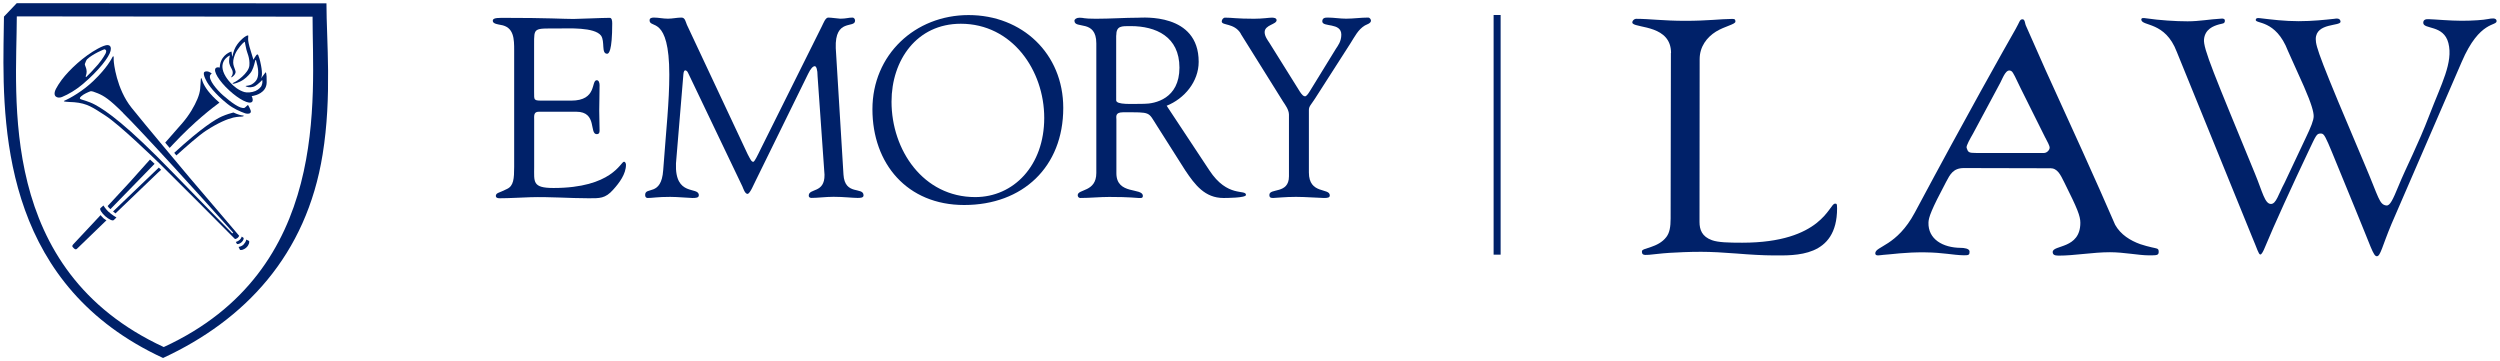
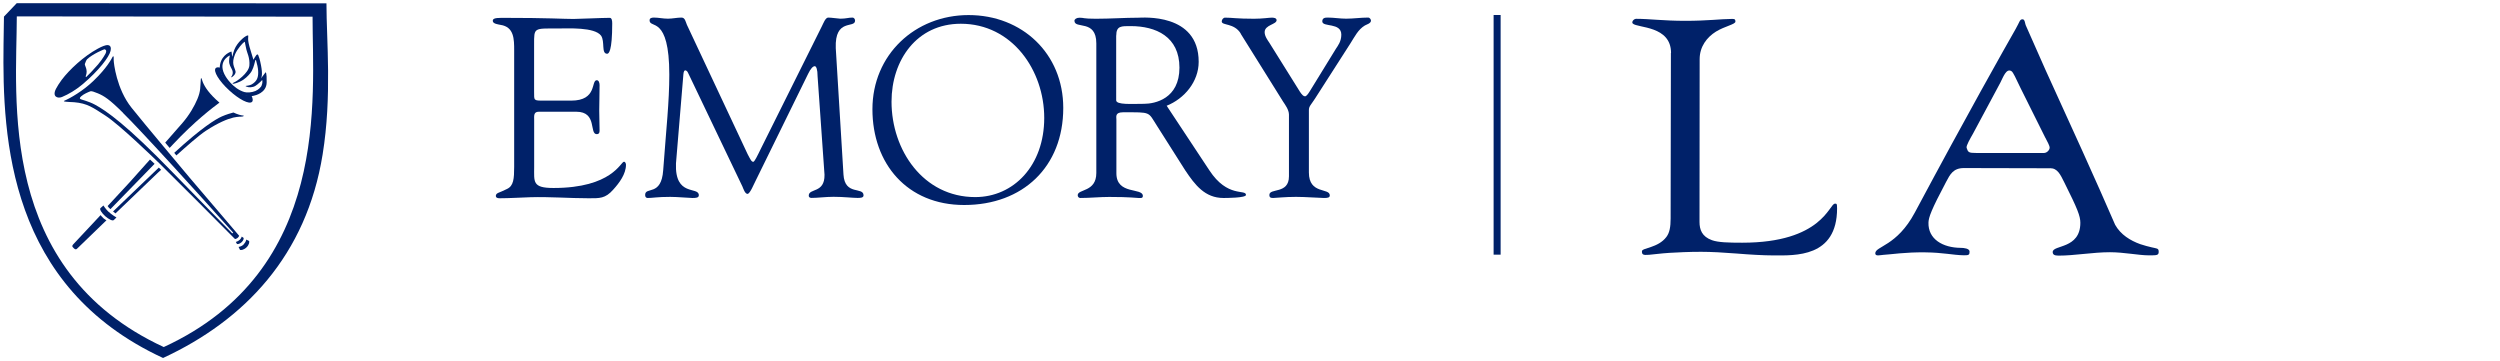
<svg xmlns="http://www.w3.org/2000/svg" id="emory_university" viewBox="0 0 360 52">
  <defs>
    <style>.cls-1{fill:#002169;stroke-width:0px;}</style>
  </defs>
  <path class="cls-1" d="M23.59,49.98C-.48,38.85,2.41,13.99,2.42,2.36l42.59.04c-.01,11.63,2.67,36.49-21.42,47.57ZM2.41.46l-1.84,1.93c-.02,1.39-.05,3.14-.06,4-.18,13.65.75,34.89,22.97,45.16,11.76-5.45,20.65-14.8,22.98-29.32,1.36-8.4.55-16.39.55-21.75l-44.61-.02Z" />
  <path class="cls-1" d="M14.49,30.97c-1.71,1.83-3.39,3.63-3.96,4.23-.13.14-.14.28-.07.37.12.13.28.3.34.31.11.02.18.07.36-.13.07-.08,1.95-1.89,4.17-4.03,0,0-.22-.11-.42-.28-.2-.18-.43-.47-.43-.47Z" />
  <path class="cls-1" d="M15.63,30.49c.43.42,1.14.83,1.14.83l-.39.37c-.15.16-.7-.09-1.23-.56-.53-.48-.84-.99-.69-1.15l.43-.39s.3.49.74.91Z" />
  <path class="cls-1" d="M35.09,35.18c.35-.35.37-.68.37-.68l.39.19c.11.12.02.57-.34.92-.36.35-.84.47-.96.35l-.2-.41s.38,0,.75-.36Z" />
  <path class="cls-1" d="M34.5,34.56c.23-.21.31-.49.31-.49l.25.17c.08.09,0,.37-.25.62-.26.26-.62.34-.7.25l-.15-.27s.31-.08.54-.29Z" />
-   <path class="cls-1" d="M35.69,15.12l-.45.4c-.62.24-2.03-.84-3.14-1.81-.74-.65-2.23-2.29-1.8-2.95l.19-.19c-.13-.08-.25-.15-.34-.2-.12-.07-.29-.11-.47-.09-.17.02-.32.09-.33.24-.03.3.14.69.38,1.15.23.47,1.16,1.81,3.02,3.29.85.68,1.82,1.1,2.53,1.35.13.05.57.14.76-.05.2-.19-.02-.54-.17-.87-.04-.09-.1-.18-.16-.28Z" />
  <path class="cls-1" d="M16.37,8.17c0,.14,0,.29,0,.45,0,.45.41,4.19,2.57,6.89,1.86,2.33,7.49,9.03,8.38,10.09.84,1,6.36,7.45,7.05,8.27.03.03.07.08.07.09,0,0-.08.18-.24.31-.18.14-.36.15-.36.15-.02-.02-.15-.14-.17-.17-.2-.23-9.73-9.77-10.66-10.67-.93-.9-5.83-5.65-7.86-6.95-1.75-1.12-2.55-1.75-4.48-1.91,0,0-1.37-.05-1.46-.12-.02-.01,0-.07.04-.09.85-.35,2.7-1.42,4.16-2.82,2.05-1.95,2.7-3.31,2.81-3.52.02-.05.15-.07.14-.02ZM17.72,16.25c-1.98-1.97-2.73-2.43-3.63-2.81-.46-.2-.93-.35-1.06-.3-.39.15-.97.4-1.33.72-.26.23-.24.34-.09.42.14.08,1.15.3,2.06.79,1.61.86,4.62,2.95,11.19,9.75,3.34,3.45,8.59,8.79,8.59,8.79l.13-.11s-7.64-8.57-13.61-14.91c-.85-.9-1.59-1.67-2.26-2.33Z" />
  <path class="cls-1" d="M11.84,12.18c-.87.73-1.96,1.4-2.92,1.79-.61.25-1.46-.03-.85-1.2.19-.35.45-.79.82-1.28,1.15-1.52,3.2-3.4,5.19-4.48.6-.33,1.16-.54,1.41-.52.49.03.52.44.43.84-.2.86-1.64,2.8-4.08,4.85ZM12.44,11.06c.22-.19,1.01-1,1.68-1.78.7-.83,1.08-1.57,1.08-1.57,0,0,.11-.23.09-.39-.02-.13-.15-.18-.19-.22-.07-.07-1.79.71-2.55,1.42-.09.09-.26.43-.33.69-.07.22.5.82.13,1.75-.05.13.07.14.1.11Z" />
  <path class="cls-1" d="M22.87,24.13c-.4.38-6.59,6.32-6.59,6.32.09.09.35.28.35.28,0,0,5.69-5.46,6.11-5.86.11-.11.37-.34.46-.42l-.33-.32Z" />
  <path class="cls-1" d="M34.55,16.81c.09,0,.18-.01.26-.02.09,0,.21-.03.24-.05.05-.04.09-.1-.02-.1-.29-.01-.82-.16-1.42-.44-.37.1-.96.26-1.67.57-.89.4-2.85,1.57-6.85,5.24l.31.37c1.39-1.25,3.24-2.89,4.25-3.55,1.79-1.17,3.08-1.69,3.95-1.9.26-.06.64-.11.94-.13Z" />
  <path class="cls-1" d="M30.65,13.89c-1.1-1.14-1.45-1.97-1.62-2.57,0-.02-.01-.04-.02-.06,0,0-.05-.02-.07.03,0,.02-.01.05-.02.07-.1,1.18.01,1.68-.49,2.89-.42,1.01-1.15,2.29-2.16,3.46-.58.68-1.57,1.8-2.48,2.83l.64.76c.06-.07.27-.29.5-.53,3.05-3.26,5.71-5.29,6.67-5.99-.34-.29-.66-.59-.95-.89Z" />
  <path class="cls-1" d="M21.6,22.97c-1.29,1.46-2.59,2.89-2.96,3.31-.32.36-3.14,3.39-3.14,3.39,0,0,.07.12.16.22.09.1.24.23.24.23,0,0,5.91-6.07,6.36-6.53l-.65-.61Z" />
  <path class="cls-1" d="M31.73,9.88s0-.09,0-.13c-.31-.09-.54-.07-.67.06-.39.42.47,1.84,1.92,3.18,1.45,1.34,2.93,2.09,3.32,1.67.16-.17.11-.5-.1-.92-2.1.24-4.48-2.51-4.48-3.86Z" />
  <path class="cls-1" d="M38.24,10.42c-.2.23-.55.78-.76.97.23-.2.35-.69.11-1.96-.17-.89-.28-1.19-.4-1.48-.07-.17-.17-.13-.29,0-.11.13-.38.59-.39.62-.03.11,0,0-.42-1.29-.26-.82-.37-1.4-.36-1.68,0-.15.02-.31.02-.43,0-.1-.05-.1-.31.01-.14.06-1.25.83-1.7,1.99-.26.67-.28,1.23-.32.89-.08-.66-.07-.65-.13-.63-.37.12-1.65.7-1.65,2.43,0,1.47,2.77,4.6,5.02,3.89,0,0,1.71-.33,1.74-1.87.03-1.54-.15-1.47-.15-1.47ZM37.68,12.33c-.08.16-.4.56-.89.77-.53.23-1.25.27-1.62.15-1.66-.51-2.66-2.21-2.66-2.21-1.31-2.12.45-3.02.59-3.05,0,0-.19.69-.07,1.17.1.42.35.75.43.98.16.47-.06.79-.17.94-.06.08.1.04.13.01.03-.02.04-.04.1-.08.24-.18.46-.46.39-.76-.15-.65-.62-1.06-.07-2.42.34-.82,1.13-1.63,1.21-1.68.12-.08.21-.19.21-.1,0,.09.14.7.22,1.09.07.39.53,1.2.43,2.3-.1,1.11-1.91,2.33-2.16,2.4-.08.03-.21.1-.24.13-.06.06.03.08.07.09.1.02.87-.17,1.49-.6.52-.36,1.01-.91,1.18-1.23.32-.6.47-1.42.5-1.5.05-.13.11-.12.12-.05.02.07.15.55.2.8.03.14.11.52.11.95,0,.83-.24,1.22-.73,1.59-.28.22-.58.29-.92.33l-.12.02s-.09.02.01.07c.03.02.07.03.12.05.28.13.86.11,1.23-.12.17-.11.4-.27.71-.57.12-.11.28-.32.29-.25.02.1.05.47-.11.77Z" />
  <path class="cls-1" d="M138.36,3.42c7.37,0,12.01,6.68,12.01,13.56s-4.42,11.4-9.94,11.4c-7.48,0-12.05-6.76-12.05-13.74,0-5.97,3.63-11.22,9.97-11.22ZM138.85,29.52c8.42,0,14.26-5.48,14.26-13.98,0-7.82-5.92-13.37-13.63-13.37s-13.85,5.71-13.85,13.56,5.01,13.79,13.21,13.79Z" />
  <path class="cls-1" d="M160.74,5.12c0-1.43.77-1.36,2.09-1.36,3.6,0,7.01,1.5,7.01,5.98s-3.52,5.21-5.11,5.21c-1.72,0-4,.18-4-.51V5.12ZM167.97,15.24c2.58-1.02,4.64-3.48,4.64-6.34,0-7.08-8.12-6.35-8.71-6.35-1.91,0-3.99.15-6.1.15-1.87,0-1.69-.15-2.35-.15-.44,0-.73.22-.73.44,0,1.25,3.15-.26,3.15,3.26v18.66c0,2.79-2.68,2.28-2.68,3.2,0,.22.15.4.37.4,1.39,0,2.78-.15,4.17-.15,3.04,0,3.88.15,4.22.15.29,0,.62.07.62-.29,0-1.25-3.81-.11-3.81-3.27v-7.75c0-.37-.22-1.03.95-1.03,4.12,0,3.57-.11,4.89,1.94l4.08,6.43c1.4,2.09,2.83,3.97,5.5,3.97.33,0,3.24,0,3.24-.44,0-.88-2.65.48-5.29-3.57l-6.13-9.27Z" />
  <path class="cls-1" d="M178.68,4.85c-.95-1.58-2.75-1.14-2.75-1.76,0-.26.22-.55.48-.55.99,0,1.68.16,4.17.16,1.21,0,2.2-.16,2.56-.16.26,0,.69.04.69.37,0,.62-1.72.66-1.72,1.72,0,.59.44,1.17.66,1.5l4.42,7.08c.29.44.51.66.73.66.18,0,.4-.26.69-.73l3.77-6.13c.26-.4.77-1.03.77-2.02,0-1.8-2.74-1.03-2.74-1.91,0-.48.36-.55.76-.55.88,0,1.8.16,2.67.16,1.06,0,2.12-.16,3.18-.16.22,0,.4.26.4.44,0,.4-.62.55-.88.7-.98.59-1.46,1.61-2.05,2.53l-5.13,8c-.59.92-.88,1.1-.88,1.65v8.99c0,3.19,3.01,2.17,3.01,3.3,0,.33-.33.37-.84.37-.55,0-2.68-.16-4.02-.16-1.64,0-2.96.16-3.29.16s-.55-.04-.55-.44c0-1.03,2.82-.07,2.82-2.68v-8.88c0-.7-.55-1.43-.84-1.87l-6.12-9.8Z" />
  <path class="cls-1" d="M121.46,25.13c.18,3.08,2.89,1.72,2.89,3,0,.37-.48.37-.88.37-.7,0-1.98-.16-3.44-.16-1.13,0-2.31.16-3.17.16-.33,0-.4-.18-.4-.33,0-1.1,2.31-.29,2.27-3l-1-14.21c0-.92-.18-1.43-.4-1.43-.26,0-.59.33-.96,1.1l-7.59,15.46c-.19.33-.77,1.83-1.14,1.83s-.62-.81-.73-1.06l-7.81-16.33c-.11-.29-.3-.4-.44-.4-.11,0-.22.18-.25.55l-1.07,12.85c-.19,4.87,3.29,3.26,3.29,4.58,0,.37-.4.4-.92.4-.47,0-2.12-.16-3.2-.16-1.9,0-2.53.16-3.24.16-.26,0-.37-.18-.37-.44,0-1.25,2.34.26,2.6-3.56.44-5.98.88-9.87.88-13.76,0-8.62-2.84-6.57-2.84-7.82,0-.33.29-.4.62-.4.66,0,1.32.16,2.02.16.66,0,1.31-.16,1.96-.16.52,0,.59.62.77,1.03l8.75,18.64c.41.77.55,1.1.81,1.1.18,0,.55-.77,1.14-1.98l8.74-17.54c.21-.4.51-1.28.94-1.25.37,0,1.54.16,1.71.16.85,0,1.17-.16,1.76-.16.22,0,.37.22.37.44,0,1.17-2.94-.4-2.78,3.96l1.11,18.2Z" />
  <path class="cls-1" d="M76.91,13.24c0,1.25-.07,1.25,1.39,1.25h3.95c3.8,0,2.82-2.94,3.69-2.94.29,0,.4.4.4.7,0,1.29-.05,2.53-.05,3.69,0,.95.05,1.91.05,2.9,0,.33-.14.48-.4.48-1.13,0,.11-3.23-2.95-3.23h-5.41c-.77,0-.66.63-.66,1.18v6.75c0,2.17-.29,3.05,2.78,3.05,8.44,0,9.68-3.78,10.15-3.78.25,0,.29.37.29.44,0,1.32-.95,2.6-1.82,3.56-1.17,1.33-1.98,1.26-3.58,1.26-2.78,0-5.56-.23-8.34-.15-1.46.04-2.99.15-4.45.15-.33,0-.55-.08-.55-.37.07-.45.44-.37,1.61-.97.95-.44,1.03-1.47,1.03-3.19V7.29c0-1.65,0-3.42-1.98-3.71-.29-.07-1.1-.14-1.1-.57,0-.29.22-.44,1.28-.44,6.9,0,8.8.16,10.34.16.73,0,4.09-.16,5.22-.16.29,0,.36.37.36.8,0,4.07-.51,4.37-.73,4.37-.88,0-.29-1.76-.88-2.61-.94-1.25-4.74-1.03-6.2-1.03-3.51,0-3.44-.15-3.44,2.31v6.82Z" />
  <rect class="cls-1" x="215.08" y="2.16" width="1.01" height="34.51" />
  <path class="cls-1" d="M240.63,7.63c0-3.96-4.83-3.57-5.51-4.24-.21-.21.11-.68.5-.68,1.87,0,3.96.29,7.03.29,3.22,0,5.26-.27,6.6-.27.39,0,.65-.07.65.38,0,.4-1.53.66-2.8,1.44-1.3.81-2.35,2.15-2.35,3.97l-.02,23.43c0,1.11.34,2.12,1.8,2.64.9.32,2.35.36,4.35.36,11.51,0,12.53-5.62,13.34-5.62.23,0,.32-.07.32.68,0,7.11-6.09,6.77-9.16,6.77-1.43,0-3.48-.12-5.28-.27-1.87-.15-3.72-.25-5.14-.25-1.8,0-3.35.08-4.55.15-1.27.08-2.2.22-2.95.28-.86.07-1.03-.02-1.02-.52.02-.49,2.33-.46,3.52-2.05.46-.61.61-1.43.61-2.66l.04-23.83Z" />
  <path class="cls-1" d="M294.54,19.85c.3.59.61,1.12.61,1.42s-.36.75-.81.76h-9.74c-1.13,0-1.2-.1-1.41-.75-.09-.29.58-1.43.91-2.01l3.94-7.35c.43-.83.86-2.12,1.6-1.68.28.17.64,1.05,1.3,2.4l3.6,7.22ZM295.22,24.22c1.05,0,1.47.89,2.06,2.09,1.87,3.74,2.29,4.79,2.29,5.77,0,3.81-3.98,3.15-3.98,4.21,0,.36.23.52.84.52,2.33,0,4.94-.49,7.41-.49,2.01,0,4.16.45,5.59.45,1.2,0,1.45.01,1.42-.59-.02-.44-.29-.39-.99-.56-.48-.12-1.06-.25-1.66-.46-1.42-.51-2.82-1.36-3.62-2.79-2.52-5.85-6.69-15.01-10.03-22.31-1.1-2.46-1.98-4.45-2.78-6.28-.21-.38-.14-1.05-.57-1-.38.04-.35.35-.95,1.4-1.71,3-6.97,12.31-14.51,26.42-2.6,4.87-5.7,4.84-5.7,5.88,0,.47.69.25,1.16.22,1.12-.06,3.15-.4,6.04-.36,2.62.03,3.94.39,5.53.42.76.02.85-.08.85-.53s-.81-.54-1.29-.54c-2.56-.02-4.7-1.25-4.63-3.64.02-.75.42-1.87,2.53-5.84.59-1.12,1.04-2.01,2.58-2.01l12.4.03Z" />
-   <path class="cls-1" d="M313.45,7.45c-1.66-4.37-4.99-3.64-5.1-4.6-.03-.3.29-.28.72-.21,1.9.28,4.22.43,5.94.43s3.1-.29,4.89-.39c.3-.02.5.05.48.35-.02.4-.36.35-.82.48-.83.23-2.02.68-2.18,2.13-.15,1.34,1.48,5.11,7.35,19.4,1.06,2.57,1.4,4.33,2.29,4.33.75,0,1.06-1.37,1.95-3.03l3-6.36c.82-1.71,1.2-2.66,1.2-3.25s-.29-1.73-1.4-4.27l-2.3-5.12c-1.76-4.59-4.76-3.86-4.64-4.5.03-.17.13-.28.54-.23,1.82.22,3.63.44,5.64.44s3.8-.2,5.12-.34c.18-.02.86-.19.91.4.05.7-3.55.13-3.57,2.51,0,1.12.54,2.74,7.15,18.3,1.93,4.53,1.99,5.54,3.01,5.67.53.07.94-.82,1.78-2.86,1.07-2.62,2.78-5.84,4.44-10.19,1.72-4.49,3.43-7.55,2.72-10.34-.68-2.67-3.62-1.93-3.62-2.92,0-.52.49-.53.77-.52.98.03,3.07.23,4.78.23,1.56,0,3.13-.11,3.79-.25.54-.11,1.16-.19,1.22.25.11.84-2.42-.18-5.03,5.94l-10.11,23.34c-1.34,3.21-1.58,4.63-2.1,4.63s-.82-1.29-3.14-6.88c-4.41-10.65-4.24-10.79-4.99-10.79-.54,0-.64.28-1.67,2.45-2.31,4.87-5.02,10.77-6.34,13.98-.18.44-.45,1.02-.65.99-.25-.03-.44-.81-1.11-2.37l-10.91-26.81Z" />
</svg>